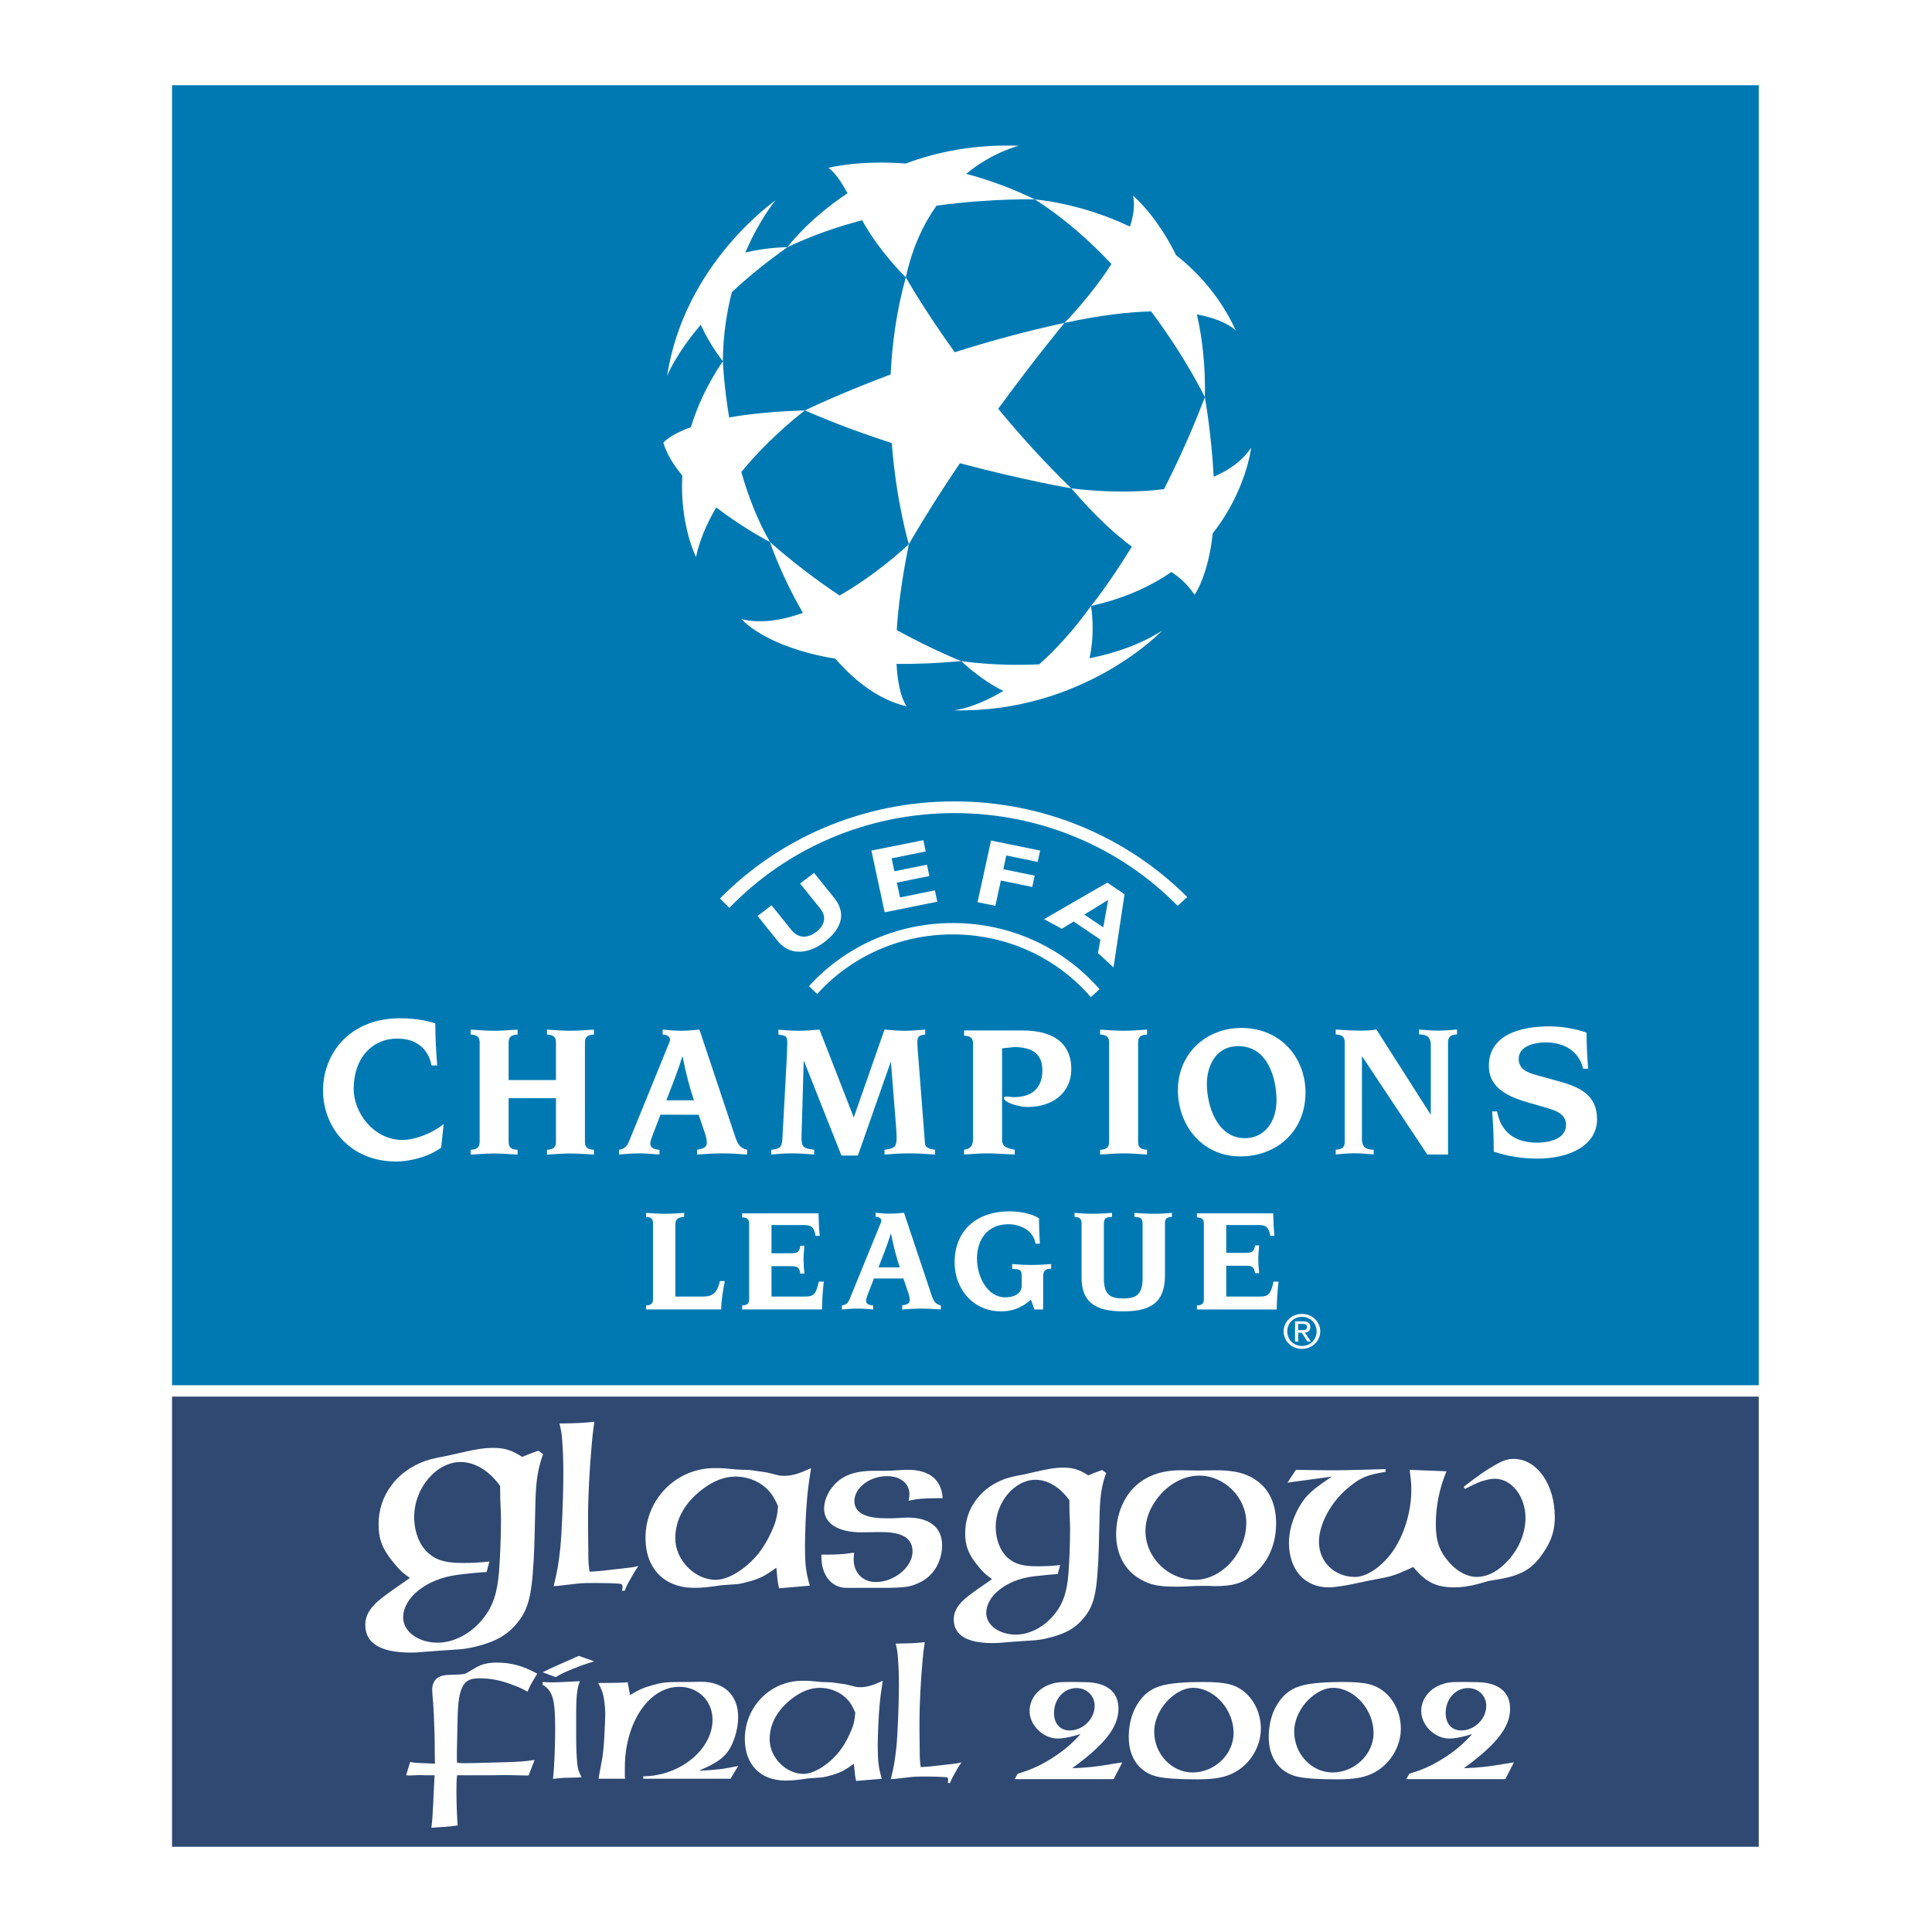
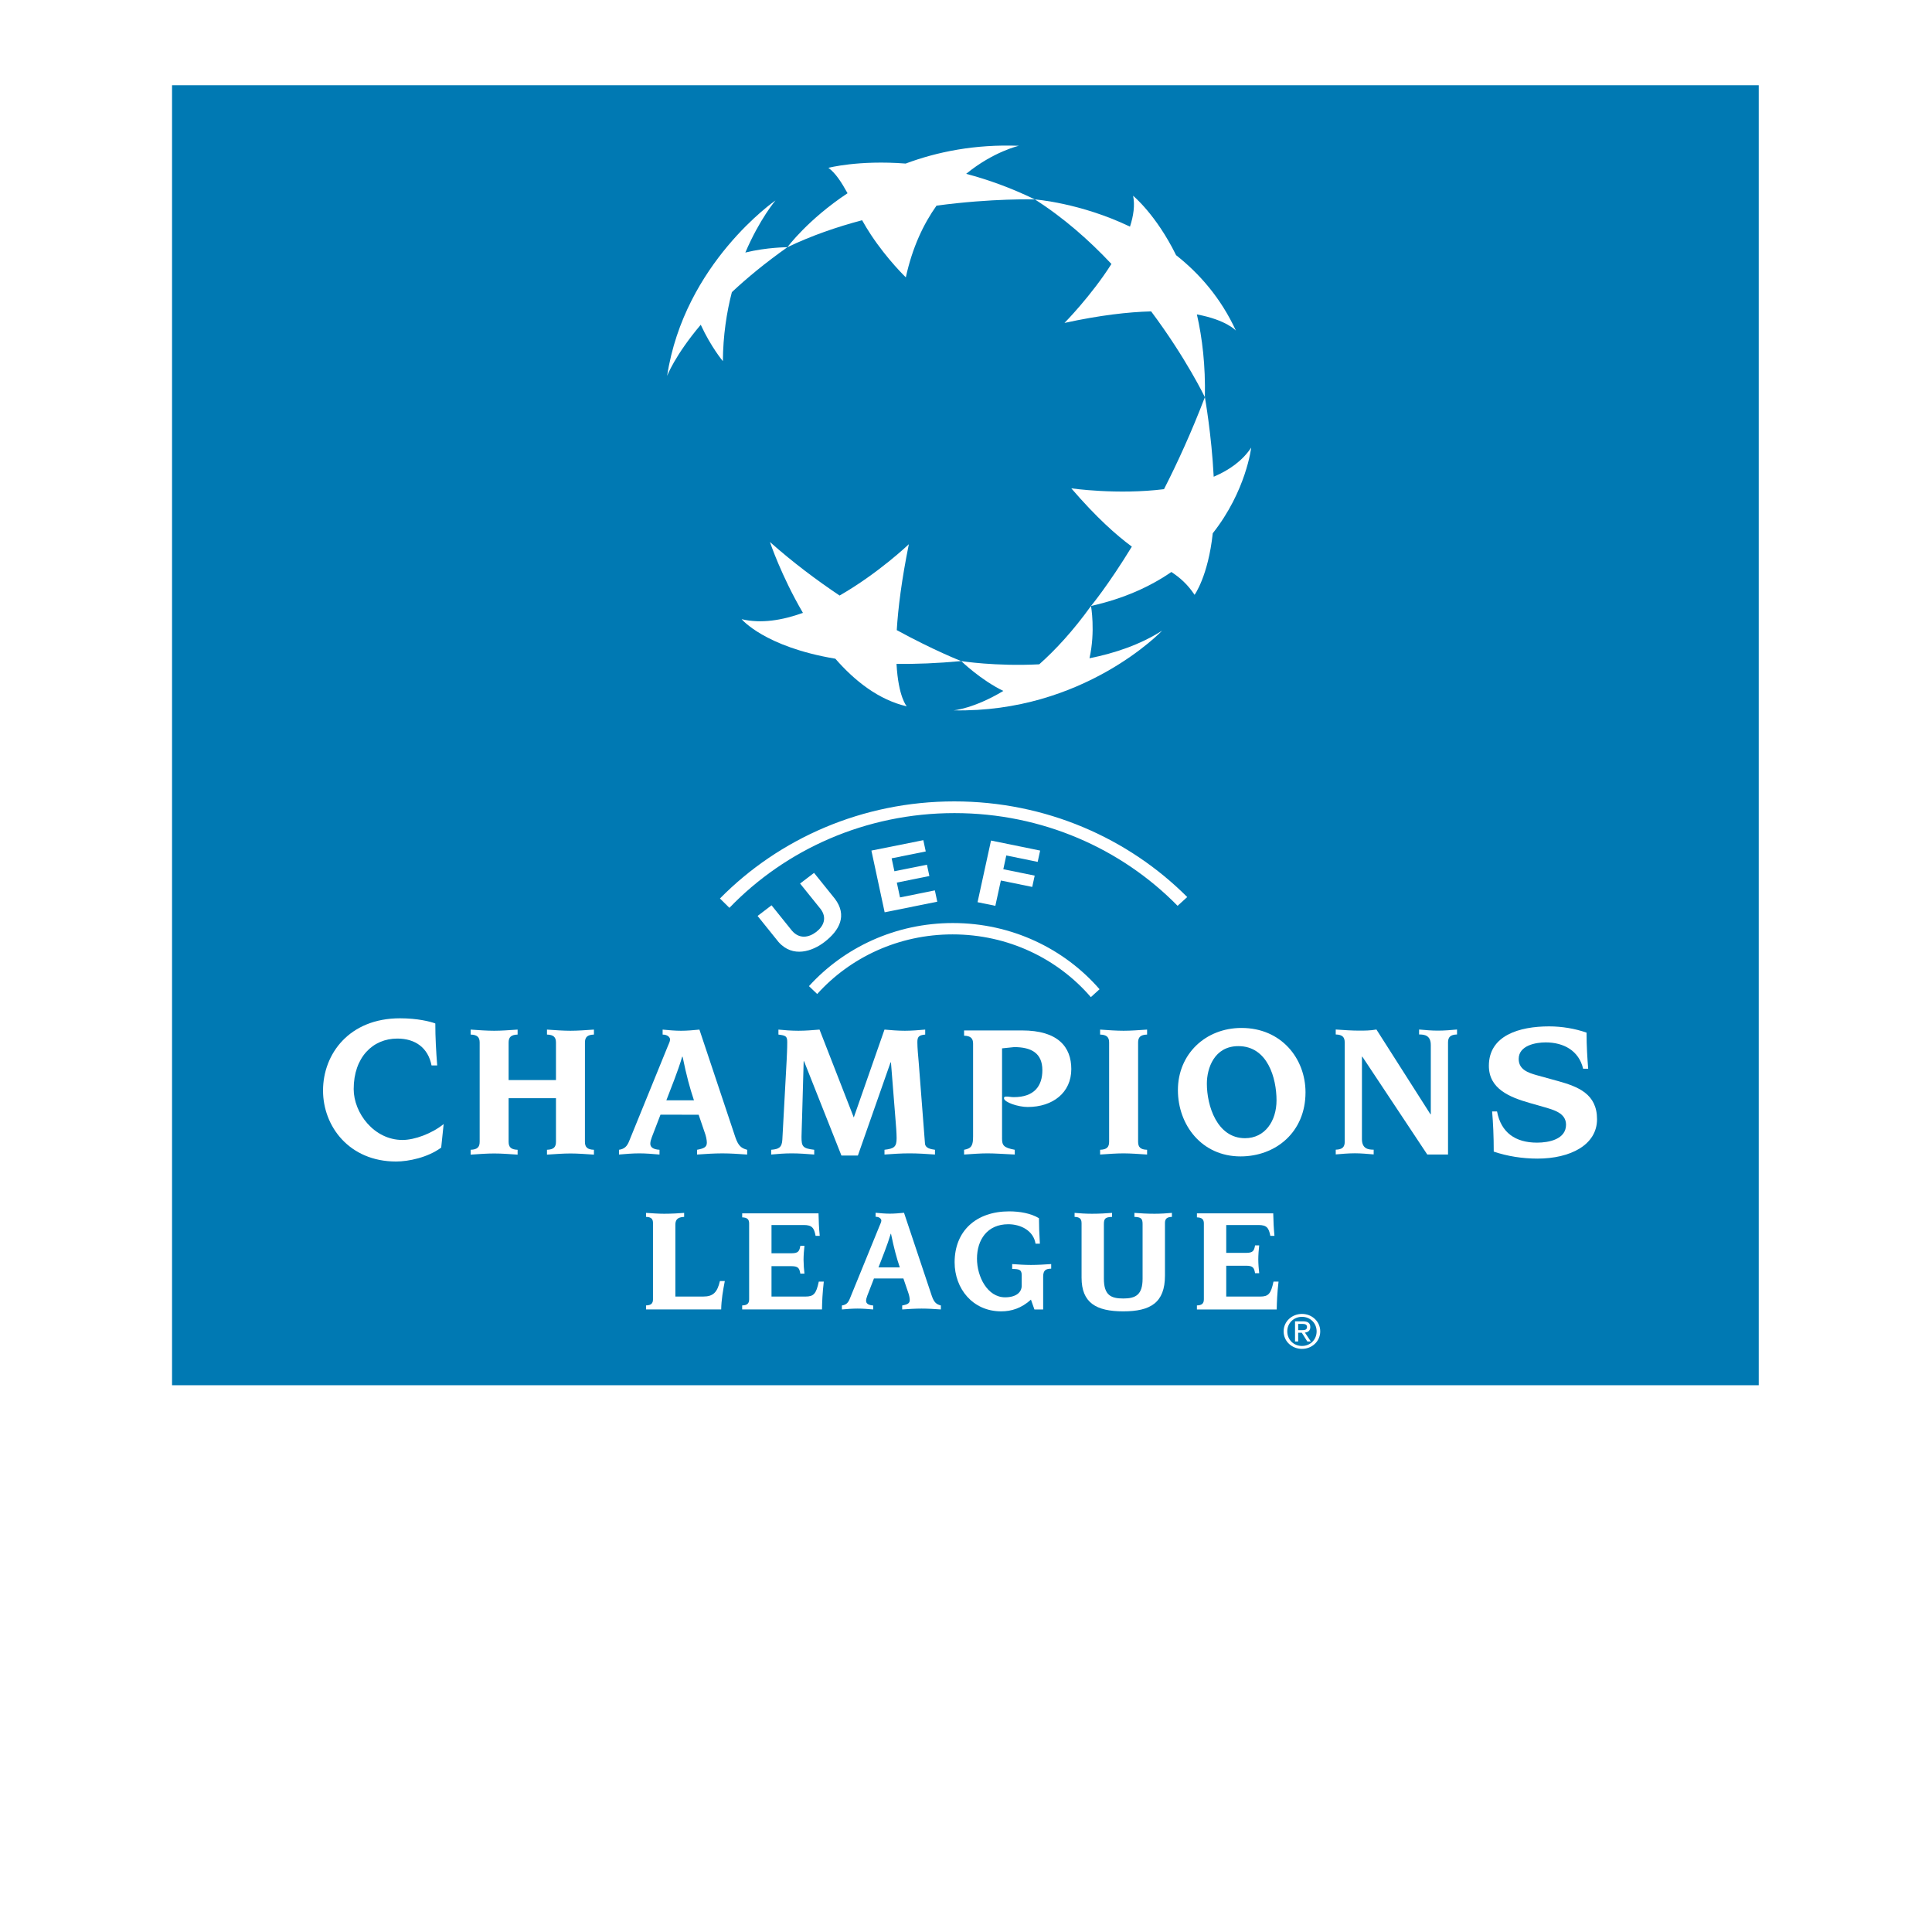
<svg xmlns="http://www.w3.org/2000/svg" version="1.0" id="Layer_1" x="0px" y="0px" width="192.756px" height="192.756px" viewBox="0 0 192.756 192.756" enable-background="new 0 0 192.756 192.756" xml:space="preserve">
  <g>
    <polygon fill-rule="evenodd" clip-rule="evenodd" fill="#FFFFFF" points="0,0 192.756,0 192.756,192.756 0,192.756 0,0  " />
    <polygon fill-rule="evenodd" clip-rule="evenodd" fill="#FFFFFF" points="17.165,8.504 175.592,8.504 175.592,184.252    17.165,184.252 17.165,8.504  " />
    <polygon fill-rule="evenodd" clip-rule="evenodd" fill="#FFFFFF" points="175.473,8.504 175.473,184.252 17.165,184.252    17.165,8.504 175.473,8.504  " />
    <polygon fill-rule="evenodd" clip-rule="evenodd" fill="#0079B3" points="175.47,138.205 17.165,138.205 17.165,8.504    175.47,8.504 175.47,138.205  " />
-     <polygon fill-rule="evenodd" clip-rule="evenodd" fill="#2F4973" points="17.165,139.34 175.47,139.34 175.47,184.252    17.165,184.252 17.165,139.34  " />
-     <path fill-rule="evenodd" clip-rule="evenodd" fill="#FFFFFF" d="M54.188,145.076l-0.479-0.338   c-0.734,0.252-0.933,0.338-1.61,0.619c-0.988-0.648-1.75-0.9-2.876-0.9c-1.015,0-1.806,0.139-3.978,0.646   c-0.451,0.113-0.79,0.168-1.043,0.225c-0.707,0.113-1.13,0.254-1.299,0.283c-0.649,0.172-1.354,0.479-2.031,0.902   c-0.704,0.453-1.326,1.014-1.806,1.664c-0.846,1.1-1.296,2.457-1.296,3.895c0,1.521,0.395,2.51,1.524,3.865   c0.619,0.76,0.875,0.986,1.607,1.494c-1.015,0.705-2.087,1.439-2.736,1.947c-1.187,0.902-1.721,1.748-1.721,2.736   c0,1.834,1.522,2.764,4.541,2.764c0.453,0,0.931-0.027,1.806-0.111c0.761-0.059,1.27-0.084,1.58-0.113   c1.016-0.057,1.55-0.113,1.635-0.113c0.595-0.057,1.272-0.197,1.976-0.395c1.468-0.424,2.483-0.959,3.357-1.92   c1.157-1.268,1.58-2.455,1.807-5.105c0.084-1.043,0.139-2.057,0.169-3.018l0.111-4.459   C53.483,147.613,53.709,146.373,54.188,145.076L54.188,145.076L54.188,145.076L54.188,145.076z M49.984,151.648   c0,1.637-0.084,3.668-0.196,5.162c-0.169,2.088-0.592,3.414-1.553,4.627c-1.184,1.525-2.933,2.453-4.57,2.453   c-1.919,0-3.441-1.098-3.441-2.51c0-2.002,2.341-3.863,5.416-4.26c1.129-0.141,2.342-0.254,2.907-0.281l0.281-1.045   c-1.015,0.115-1.861,0.143-2.652,0.143c-1.665,0-2.596-0.254-3.385-0.932c-0.903-0.76-1.468-2.115-1.468-3.668   c0-2.85,2.203-5.471,4.628-5.471c1.411,0,2.849,0.846,3.948,2.396v0.453C49.899,149.871,49.984,150.746,49.984,151.648   L49.984,151.648z" />
+     <path fill-rule="evenodd" clip-rule="evenodd" fill="#FFFFFF" d="M54.188,145.076l-0.479-0.338   c-0.734,0.252-0.933,0.338-1.61,0.619c-0.988-0.648-1.75-0.9-2.876-0.9c-1.015,0-1.806,0.139-3.978,0.646   c-0.451,0.113-0.79,0.168-1.043,0.225c-0.707,0.113-1.13,0.254-1.299,0.283c-0.649,0.172-1.354,0.479-2.031,0.902   c-0.704,0.453-1.326,1.014-1.806,1.664c-0.846,1.1-1.296,2.457-1.296,3.895c0,1.521,0.395,2.51,1.524,3.865   c0.619,0.76,0.875,0.986,1.607,1.494c-1.015,0.705-2.087,1.439-2.736,1.947c-1.187,0.902-1.721,1.748-1.721,2.736   c0,1.834,1.522,2.764,4.541,2.764c0.453,0,0.931-0.027,1.806-0.111c0.761-0.059,1.27-0.084,1.58-0.113   c1.016-0.057,1.55-0.113,1.635-0.113c0.595-0.057,1.272-0.197,1.976-0.395c1.468-0.424,2.483-0.959,3.357-1.92   c1.157-1.268,1.58-2.455,1.807-5.105c0.084-1.043,0.139-2.057,0.169-3.018l0.111-4.459   C53.483,147.613,53.709,146.373,54.188,145.076L54.188,145.076L54.188,145.076L54.188,145.076z M49.984,151.648   c-0.169,2.088-0.592,3.414-1.553,4.627c-1.184,1.525-2.933,2.453-4.57,2.453   c-1.919,0-3.441-1.098-3.441-2.51c0-2.002,2.341-3.863,5.416-4.26c1.129-0.141,2.342-0.254,2.907-0.281l0.281-1.045   c-1.015,0.115-1.861,0.143-2.652,0.143c-1.665,0-2.596-0.254-3.385-0.932c-0.903-0.76-1.468-2.115-1.468-3.668   c0-2.85,2.203-5.471,4.628-5.471c1.411,0,2.849,0.846,3.948,2.396v0.453C49.899,149.871,49.984,150.746,49.984,151.648   L49.984,151.648z" />
    <path fill-rule="evenodd" clip-rule="evenodd" fill="#FFFFFF" d="M63.699,156.242l-0.58,0.123l-2.055,0.24   c-1.017,0.121-1.838,0.195-2.031,0.195h-0.217c-0.098-0.752-0.121-0.969-0.121-2.252c-0.025-1.426-0.025-2.488-0.025-3.145   c0-2.076,0.146-4.832,0.364-7.254c0.072-0.869,0.121-1.281,0.264-2.297c-1.256,0.121-1.595,0.146-3.481,0.17   c0.195,0.775,0.241,1.113,0.29,1.959c0.074,0.943,0.097,1.934,0.097,2.951c0,2.369-0.146,6.07-0.315,7.615   c-0.169,1.5-0.264,2.127-0.652,3.701l0.437-0.025l1.885-0.219c0.533-0.068,1.185-0.068,1.91-0.068c0.799,0,1.695,0.023,2.323,0.068   c0.241,0.027,0.315,0.1,0.315,0.295v0.021c0,0.023,0,0.121-0.025,0.268c-0.024,0.021-0.024,0.072-0.024,0.119h0.267   c0.216-0.533,0.313-0.725,0.652-1.305C63.289,156.848,63.386,156.676,63.699,156.242L63.699,156.242z" />
    <path fill-rule="evenodd" clip-rule="evenodd" fill="#FFFFFF" d="M80.918,146.473l-0.266,0.121   c-1.087,0.508-1.812,0.652-2.442,0.652c-0.193,0-0.363-0.023-0.531-0.047l-1.162-0.291l-1.669-0.242l-1.233-0.049   c-0.146,0-0.507-0.045-1.086-0.096c-0.436-0.049-0.849-0.049-1.235-0.049c-3.82,0-6.892,3.096-6.892,6.967   c0,3.07,1.887,4.98,4.861,4.98c0.484,0,0.992-0.025,1.522-0.098c0.679-0.072,1.112-0.168,1.281-0.168l1.38-0.098   c0.168,0,0.41-0.051,0.725-0.119c0.508-0.123,0.943-0.242,1.257-0.365c0.678-0.242,1.063-0.482,2.032-1.16l0.048,0.531   c0.071,0.799,0.095,0.969,0.218,1.525l3.071-0.266c-0.386-1.309-0.484-2.105-0.484-3.943c0-1.33,0.098-3.58,0.217-4.812   C80.629,148.406,80.7,147.85,80.918,146.473L80.918,146.473L80.918,146.473L80.918,146.473z M77.629,150.271   c-0.098,1.133-0.217,1.568-0.677,2.586c-0.339,0.75-0.751,1.449-1.233,2.08c-1.258,1.572-3.022,2.684-4.305,2.684   c-2.104,0-4.04-1.982-4.04-4.137c0-1.861,0.92-3.529,2.684-4.883c1.139-0.871,2.225-1.283,3.337-1.283   c1.041,0,2.08,0.363,2.854,0.992C76.855,148.818,77.145,149.207,77.629,150.271L77.629,150.271z" />
    <path fill-rule="evenodd" clip-rule="evenodd" fill="#FFFFFF" d="M94.045,149.473c-0.097-1.838-1.33-2.83-3.458-2.83   c-0.169,0-0.534,0-1.113,0.049c-0.362,0.023-0.749,0.049-1.161,0.049h-1.087c-2.176,0-3.483,0.578-4.376,1.885   c-0.387,0.555-0.63,1.281-0.63,1.887c0,1.498,1.401,2.371,3.773,2.371c0.29,0,0.749-0.025,1.402-0.025H88   c2.03,0,3.045,0.627,3.045,1.936c0,1.545-1.812,3.045-3.675,3.045c-1.305,0-2.2-0.943-2.2-2.271c0-0.146,0.022-0.363,0.048-0.654   l-0.241,0.025l-0.556,0.072c-0.364,0.049-1.113,0.094-1.959,0.094h-0.509v0.244c0,1.814,1.017,3.072,2.515,3.072h3.555   c2.249,0,2.902-0.098,3.822-0.582c0.579-0.289,1.088-0.748,1.449-1.281c0.436-0.678,0.703-1.523,0.703-2.369   c0-1.789-1.233-2.783-3.459-2.783c-0.217,0-0.435,0.027-0.627,0.027c-1.089,0.072-1.233,0.045-1.522,0.045   c-2.083,0-3.146-0.578-3.146-1.713c0-1.33,1.525-2.492,3.265-2.492c1.306,0,2.226,0.725,2.226,1.789   c0,0.17-0.026,0.363-0.074,0.678c0.726-0.195,1.477-0.266,2.951-0.266H94.045L94.045,149.473z" />
    <path fill-rule="evenodd" clip-rule="evenodd" fill="#FFFFFF" d="M110.366,146.957l-0.411-0.291   c-0.628,0.217-0.797,0.291-1.377,0.533c-0.848-0.557-1.5-0.773-2.467-0.773c-0.871,0-1.547,0.119-3.408,0.555   c-0.389,0.098-0.68,0.145-0.896,0.191c-0.604,0.1-0.967,0.221-1.111,0.244c-0.558,0.145-1.161,0.412-1.743,0.775   c-0.603,0.383-1.135,0.869-1.546,1.426c-0.725,0.943-1.112,2.104-1.112,3.338c0,1.305,0.339,2.148,1.305,3.312   c0.533,0.652,0.751,0.844,1.378,1.281c-0.87,0.605-1.789,1.232-2.344,1.668c-1.016,0.775-1.477,1.5-1.477,2.346   c0,1.572,1.307,2.371,3.895,2.371c0.385,0,0.798-0.025,1.547-0.098c0.655-0.047,1.087-0.072,1.354-0.098   c0.872-0.047,1.33-0.098,1.402-0.098c0.509-0.047,1.089-0.168,1.692-0.338c1.26-0.361,2.131-0.822,2.879-1.643   c0.991-1.088,1.355-2.104,1.549-4.379c0.07-0.895,0.12-1.764,0.143-2.586l0.098-3.82   C109.763,149.133,109.955,148.068,110.366,146.957L110.366,146.957L110.366,146.957L110.366,146.957z M106.764,152.592   c0,1.402-0.072,3.145-0.169,4.426c-0.145,1.789-0.509,2.924-1.33,3.965c-1.017,1.307-2.516,2.104-3.917,2.104   c-1.644,0-2.951-0.943-2.951-2.15c0-1.719,2.005-3.314,4.646-3.654c0.966-0.119,2.004-0.217,2.488-0.24l0.242-0.895   c-0.872,0.096-1.595,0.121-2.272,0.121c-1.429,0-2.227-0.219-2.902-0.797c-0.774-0.656-1.258-1.816-1.258-3.145   c0-2.443,1.887-4.691,3.967-4.691c1.21,0,2.441,0.725,3.385,2.053v0.387C106.691,151.068,106.764,151.816,106.764,152.592   L106.764,152.592z" />
    <path fill-rule="evenodd" clip-rule="evenodd" fill="#FFFFFF" d="M127.318,151.988c0-1.789-0.604-3.24-1.766-4.139   c-1.087-0.844-2.347-1.184-4.425-1.158l-1.619,0.023l-1.599-0.023c-2.756-0.049-4.786,1.113-5.805,3.166   c-0.508,0.992-0.747,2.105-0.747,3.217c0,1.984,0.871,3.629,2.441,4.498c0.966,0.559,1.791,0.729,3.481,0.729   c0.389,0,0.798,0,1.187-0.027c0.725-0.049,1.041-0.049,1.353-0.049h0.872c0.146,0,0.289,0.025,0.458,0.025   c1.961,0,2.902-0.312,4.041-1.281C126.568,155.783,127.318,154.018,127.318,151.988L127.318,151.988L127.318,151.988   L127.318,151.988z M124.343,151.914c0,2.998-2.441,5.707-5.125,5.707c-2.661,0-4.936-2.223-4.936-4.885   c0-1.062,0.363-2.129,1.111-3.143c1.091-1.5,2.686-2.371,4.258-2.371C122.145,147.223,124.343,149.398,124.343,151.914   L124.343,151.914z" />
    <path fill-rule="evenodd" clip-rule="evenodd" fill="#FFFFFF" d="M155.123,151.357c0-3.264-1.788-5.805-4.11-5.805   c-0.605,0-1.111,0.17-1.958,0.68c-0.991,0.578-1.354,0.846-2.613,1.789l-0.411,0.314l0.12,0.217   c1.405-0.703,1.524-0.748,2.347-0.945c0.219-0.047,0.411-0.07,0.655-0.07c1.666,0,3.046,1.766,3.046,3.918   c0,1.838-0.991,3.773-2.54,4.98c-0.724,0.582-1.548,0.895-2.321,0.895c-0.918,0-1.909-0.506-2.707-1.402   c-1.017-1.135-1.38-2.152-1.38-3.867c0-1.766,0.339-3.508,1.064-5.271l-3.677-0.146c0.121,0.943,0.169,1.305,0.169,2.008   c0,2.225-0.75,4.594-1.933,6.238c-1.09,1.477-2.539,2.441-3.675,2.441c-2.058,0-3.607-1.498-3.607-3.504   c0-1.744,1.188-3.943,2.83-5.322c1.26-1.064,1.863-1.332,3.823-1.668v-0.264c-2.66,0.07-3.968,0.119-5.323,0.119   c-0.845,0-2.077-0.025-3.627-0.049l-0.845,1.281l4.425-0.605l-0.387,0.268c-1.619,1.113-2.175,1.572-2.877,2.783   c-0.628,1.086-1.014,2.391-1.014,3.529c0,2.707,1.569,4.473,3.966,4.473c0.528,0,1.475-0.146,2.197-0.291l1.161-0.242   c0.317-0.07,0.728-0.168,1.186-0.24c1.669-0.316,1.839-0.338,3.53-1.088c0.074-0.049,0.196-0.098,0.365-0.172   c1.256,1.525,2.297,2.033,4.111,2.033c0.725,0,1.545-0.121,2.342-0.338l0.776-0.219c0.17-0.072,0.483-0.119,0.942-0.193   c2.685-0.412,3.796-1.088,5.007-3.023C154.834,153.582,155.123,152.568,155.123,151.357L155.123,151.357z" />
    <path fill-rule="evenodd" clip-rule="evenodd" fill="#FFFFFF" d="M53.601,166.984c-1.371-0.766-2.619-1.107-4.011-1.107   c-0.926,0-1.592,0.16-2.297,0.604c-0.423,0.264-0.707,0.422-0.787,0.465c-0.16,0.08-0.383,0.1-0.685,0.119l-1.128,0.041   c-1.027,0.039-1.571,0.564-1.571,1.471c0,0.203,0.02,0.441,0.038,0.686c0.042,0.361,0.083,0.967,0.123,1.834   c0.041,1.148,0.081,1.895,0.081,2.238l0.019,2.275l0.021,0.344h-0.202l-0.907-0.041c-0.565-0.02-0.948-0.041-1.13-0.08   c-0.041,0-0.121-0.021-0.242-0.041l-0.404,1.33l0.303,0.021l1.008-0.041l0.726,0.02h0.806l-0.021,0.322   c-0.12,2.078-0.12,3.467-0.301,4.918c0.119-0.018,0.182-0.018,0.242-0.018c0.1-0.023,0.483-0.041,1.128-0.08   c0.563-0.041,0.747-0.062,1.25-0.143c-0.061-0.668-0.121-2.279-0.121-3.348c0-0.725,0-0.967,0.06-1.652h3.043l1.997-0.02   l1.754,0.041h0.343l0.602-1.551c-1.108,0.16-1.55,0.18-2.699,0.219l-2.237,0.061c-0.766,0.021-1.392,0.041-1.896,0.041   c-0.482,0-0.523,0-0.907-0.041c-0.019-0.279-0.019-0.402-0.019-0.543c0-0.199,0-0.645,0.019-1.33l0.043-2.057   c0.039-2.277,0.179-3.162,0.623-3.85c0.303-0.463,0.745-0.645,1.611-0.645c1.069,0,2.078,0.203,3.125,0.604   c0.324,0.123,0.766,0.264,1.29,0.545l0.343,0.184c0.143-0.344,0.183-0.445,0.443-0.928   C53.338,167.408,53.401,167.309,53.601,166.984L53.601,166.984z" />
    <path fill-rule="evenodd" clip-rule="evenodd" fill="#FFFFFF" d="M59.28,165.754l-1.512-0.543c-0.121,0.041-0.22,0.082-0.282,0.1   c-0.2,0.102-0.645,0.303-1.349,0.605c-1.271,0.564-1.371,0.605-1.997,0.928l1.291,0.482c0.624-0.361,0.886-0.482,1.734-0.826   C57.99,166.158,58.354,166.037,59.28,165.754L59.28,165.754L59.28,165.754L59.28,165.754z M58.031,177.324   c-0.263-0.504-0.363-0.768-0.424-1.252c-0.081-0.744-0.121-1.65-0.121-2.719v-2.682c0-1.229,0.08-1.994,0.242-2.58   c0.04-0.08,0.08-0.199,0.121-0.361l-0.341,0.02c-1.129,0.062-2.077,0.102-2.399,0.102c-0.222,0-0.545-0.021-0.969-0.039v0.279   c1.009,0.607,1.25,1.434,1.25,4.414c0,1.693-0.103,3.908-0.182,4.615c0,0.08-0.02,0.203-0.04,0.361   c0.142-0.018,0.262-0.039,0.323-0.039c0.503-0.061,0.886-0.08,1.168-0.08l0.969-0.02L58.031,177.324L58.031,177.324z" />
    <path fill-rule="evenodd" clip-rule="evenodd" fill="#FFFFFF" d="M73.648,176.195c-0.846,0.162-1.129,0.219-1.694,0.303   c-0.726,0.08-1.128,0.121-2.217,0.16c2.319-0.986,2.985-1.633,3.568-3.324c0.222-0.686,0.343-1.369,0.343-2.016   c0-2.199-1.411-3.529-3.708-3.529c-0.303,0-0.707,0.023-1.191,0.023h-0.865c-1.531,0-1.936,0.08-2.862,0.34   c-0.846,0.242-1.231,0.402-2.158,0.967c-0.019-0.102-0.039-0.182-0.039-0.221c-0.02-0.061-0.041-0.18-0.081-0.381   c-0.02-0.162-0.062-0.385-0.121-0.688c-0.182,0.021-0.303,0.039-0.323,0.039c-0.403,0.023-1.127,0.041-2.155,0.041h-0.464   c0.362,0.645,0.464,0.971,0.563,1.514c0.083,0.523,0.142,1.066,0.142,1.592c0,0.402-0.041,1.35-0.099,2.398   c-0.061,1.008-0.142,1.691-0.204,2.035l-0.302,1.633l-0.059,0.383h2.64l-0.02-0.242v-0.865c0-4.477,2.397-8.062,5.423-8.062   c1.914,0,3.325,1.408,3.325,3.285c0,2.961-3.245,5.621-6.913,5.643v0.242h8.707L73.648,176.195L73.648,176.195z" />
    <path fill-rule="evenodd" clip-rule="evenodd" fill="#FFFFFF" d="M88.077,167.689l-0.222,0.1c-0.908,0.424-1.513,0.545-2.038,0.545   c-0.16,0-0.302-0.02-0.442-0.039l-0.969-0.244l-1.389-0.199l-1.028-0.039c-0.12,0-0.423-0.041-0.907-0.082   c-0.361-0.041-0.704-0.041-1.028-0.041c-3.183,0-5.743,2.578-5.743,5.805c0,2.561,1.572,4.152,4.05,4.152   c0.402,0,0.828-0.021,1.27-0.08c0.564-0.061,0.926-0.141,1.068-0.141l1.148-0.082c0.142,0,0.343-0.041,0.605-0.1   c0.423-0.102,0.787-0.203,1.049-0.305c0.563-0.199,0.886-0.4,1.692-0.967l0.041,0.441c0.061,0.668,0.08,0.809,0.182,1.273   l2.56-0.223c-0.321-1.09-0.404-1.754-0.404-3.285c0-1.109,0.083-2.982,0.182-4.01C87.833,169.303,87.894,168.838,88.077,167.689   L88.077,167.689L88.077,167.689L88.077,167.689z M85.334,170.854c-0.08,0.947-0.182,1.311-0.564,2.158   c-0.284,0.625-0.625,1.209-1.028,1.73c-1.049,1.312-2.52,2.238-3.587,2.238c-1.754,0-3.366-1.652-3.366-3.445   c0-1.553,0.766-2.943,2.236-4.072c0.948-0.727,1.855-1.068,2.781-1.068c0.868,0,1.736,0.305,2.38,0.828   C84.69,169.645,84.931,169.967,85.334,170.854L85.334,170.854z" />
    <path fill-rule="evenodd" clip-rule="evenodd" fill="#FFFFFF" d="M95.93,175.832l-0.482,0.102l-1.713,0.201   c-0.846,0.102-1.531,0.16-1.695,0.16H91.86c-0.08-0.623-0.102-0.805-0.102-1.873c-0.021-1.189-0.021-2.076-0.021-2.621   c0-1.732,0.122-4.029,0.301-6.047c0.062-0.725,0.103-1.066,0.224-1.912c-1.047,0.1-1.332,0.119-2.902,0.139   c0.16,0.645,0.201,0.93,0.241,1.633c0.062,0.787,0.083,1.611,0.083,2.461c0,1.973-0.123,5.057-0.263,6.348   c-0.142,1.25-0.222,1.773-0.545,3.084l0.364-0.023l1.572-0.18c0.444-0.059,0.987-0.059,1.593-0.059c0.664,0,1.411,0.02,1.936,0.059   c0.2,0.021,0.26,0.08,0.26,0.242v0.021c0,0.018,0,0.098-0.02,0.221c-0.019,0.02-0.019,0.062-0.019,0.102h0.22   c0.182-0.445,0.262-0.605,0.545-1.09C95.587,176.334,95.667,176.195,95.93,175.832L95.93,175.832z" />
    <path fill-rule="evenodd" clip-rule="evenodd" fill="#FFFFFF" d="M111.973,175.832l-0.503,0.08   c-1.574,0.242-1.934,0.342-3.367,0.445c-0.562,0.039-0.704,0.039-1.128,0.057c3.284-2.396,4.614-4.107,4.614-5.941   c0-1.674-1.169-2.604-3.243-2.643l-1.049-0.018h-0.603c-1.068,0-1.372,0.039-2.037,0.279c-1.189,0.463-1.936,1.475-1.936,2.623   c0,1.41,1.354,2.74,2.803,2.74c0.422,0,0.987-0.08,1.713-0.285l0.563-0.158c-0.865,0.986-1.793,1.752-3.023,2.518   c-1.087,0.666-1.996,1.068-3.243,1.432l-0.305,0.545h9.877L111.973,175.832L111.973,175.832L111.973,175.832L111.973,175.832z    M109.214,170.189c0,1.311-1.169,2.459-2.5,2.459c-0.949,0-1.554-0.684-1.554-1.734c0-1.41,0.988-2.496,2.238-2.496   C108.425,168.418,109.214,169.182,109.214,170.189L109.214,170.189z" />
    <path fill-rule="evenodd" clip-rule="evenodd" fill="#FFFFFF" d="M125.799,172.486c0-2.139-1.292-3.969-3.105-4.436   c-0.727-0.182-1.491-0.238-2.722-0.238c-0.724,0-1.471,0.018-2.215,0.08c-1.715,0.119-2.683,0.441-3.449,1.125   c-1.087,0.99-1.692,2.521-1.692,4.295c0,2.035,1.048,3.508,2.802,3.932c0.828,0.199,2.138,0.281,4.029,0.281   c1.835,0,2.806-0.201,3.751-0.705c0.483-0.264,0.905-0.605,1.31-1.049C125.312,174.885,125.799,173.637,125.799,172.486   L125.799,172.486L125.799,172.486L125.799,172.486z M123.076,172.908c0,2.117-1.895,3.932-4.093,3.932   c-2.094,0-3.827-1.854-3.827-4.07c0-1.148,0.584-2.422,1.572-3.326c0.725-0.664,1.549-1.049,2.297-1.049   C121.141,168.395,123.076,170.553,123.076,172.908L123.076,172.908z" />
    <path fill-rule="evenodd" clip-rule="evenodd" fill="#FFFFFF" d="M139.764,172.486c0-2.139-1.293-3.969-3.106-4.436   c-0.726-0.182-1.491-0.238-2.721-0.238c-0.725,0-1.473,0.018-2.216,0.08c-1.715,0.119-2.682,0.441-3.447,1.125   c-1.089,0.99-1.692,2.521-1.692,4.295c0,2.035,1.049,3.508,2.802,3.932c0.825,0.199,2.135,0.281,4.029,0.281   c1.834,0,2.803-0.201,3.749-0.705c0.483-0.264,0.907-0.605,1.31-1.049C139.276,174.885,139.764,173.637,139.764,172.486   L139.764,172.486L139.764,172.486L139.764,172.486z M137.041,172.908c0,2.117-1.894,3.932-4.092,3.932   c-2.097,0-3.827-1.854-3.827-4.07c0-1.148,0.582-2.422,1.569-3.326c0.728-0.664,1.552-1.049,2.297-1.049   C135.107,168.395,137.041,170.553,137.041,172.908L137.041,172.908z" />
    <path fill-rule="evenodd" clip-rule="evenodd" fill="#FFFFFF" d="M151.046,175.832l-0.504,0.08   c-1.574,0.242-1.938,0.342-3.367,0.445c-0.563,0.039-0.707,0.039-1.128,0.057c3.287-2.396,4.615-4.107,4.615-5.941   c0-1.674-1.17-2.604-3.245-2.643l-1.048-0.018h-0.604c-1.069,0-1.371,0.039-2.036,0.279c-1.189,0.463-1.933,1.475-1.933,2.623   c0,1.41,1.347,2.74,2.799,2.74c0.423,0,0.989-0.08,1.712-0.285l0.566-0.158c-0.868,0.986-1.794,1.752-3.024,2.518   c-1.087,0.666-1.996,1.068-3.242,1.432l-0.303,0.545h9.874L151.046,175.832L151.046,175.832L151.046,175.832L151.046,175.832z    M148.284,170.189c0,1.311-1.172,2.459-2.501,2.459c-0.944,0-1.55-0.684-1.55-1.734c0-1.41,0.988-2.496,2.234-2.496   C147.497,168.418,148.284,169.182,148.284,170.189L148.284,170.189z" />
-     <path fill-rule="evenodd" clip-rule="evenodd" fill="#FFFFFF" d="M95.769,46.215c6.368,1.702,11.113,2.505,11.113,2.505   c-2.73-2.644-5.175-5.367-7.29-7.938c3.697-5.061,6.61-8.564,6.61-8.564c-3.923,0.84-7.629,1.87-10.947,2.925   c-3.149-4.381-4.881-7.471-4.881-7.471c-0.92,3.292-1.366,6.589-1.515,9.686c-5.264,1.975-8.558,3.59-8.558,3.59   c2.848,1.241,5.807,2.327,8.669,3.259c0.462,5.955,1.707,10.088,1.707,10.088C92.271,51.534,94.027,48.787,95.769,46.215   L95.769,46.215z" />
    <path fill-rule="evenodd" clip-rule="evenodd" fill="#FFFFFF" d="M124.832,44.656c-0.868,1.313-2.194,2.25-3.741,2.908   c-0.213-4.212-0.88-7.937-0.88-7.937c-1.322,3.458-2.727,6.528-4.079,9.178c-4.669,0.581-9.25-0.084-9.25-0.084   c2.514,2.917,4.466,4.647,6.041,5.816c-2.358,3.859-4.072,5.92-4.072,5.92c3.302-0.736,5.93-1.95,8.018-3.39   c0.855,0.568,1.591,1.202,2.314,2.278c0,0,1.351-1.853,1.813-6.139C124.336,48.979,124.832,44.656,124.832,44.656L124.832,44.656z" />
    <path fill-rule="evenodd" clip-rule="evenodd" fill="#FFFFFF" d="M123.305,32.985c-1.491-3.24-3.631-5.685-5.967-7.527   c-1.996-4.055-4.288-5.926-4.288-5.926c0.192,0.936,0.043,1.989-0.312,3.08c-4.961-2.382-9.489-2.714-9.489-2.714   c2.884,1.832,5.441,4.101,7.639,6.438c-2.024,3.191-4.685,5.883-4.685,5.883c3.528-0.769,6.366-1.093,8.646-1.152   c3.482,4.653,5.362,8.561,5.362,8.561c0.068-3.145-0.256-5.891-0.797-8.258C122.365,31.919,123.305,32.985,123.305,32.985   L123.305,32.985z" />
    <path fill-rule="evenodd" clip-rule="evenodd" fill="#FFFFFF" d="M103.248,19.897c-2.408-1.171-4.713-1.989-6.855-2.553   c2.729-2.231,5.266-2.799,5.266-2.799c-4.381-0.167-8.15,0.597-11.3,1.774c-4.71-0.366-7.71,0.427-7.71,0.427   c0.707,0.51,1.302,1.432,1.911,2.533c-3.978,2.636-6,5.385-6,5.385c2.396-1.152,4.943-2.028,7.454-2.691   c0.272,0.484,0.562,0.971,0.877,1.446c1.658,2.507,3.484,4.253,3.484,4.253c0.653-3.003,1.772-5.339,3.062-7.155   C99.032,19.765,103.248,19.897,103.248,19.897L103.248,19.897z" />
    <path fill-rule="evenodd" clip-rule="evenodd" fill="#FFFFFF" d="M73.019,29.147c1.501-1.406,3.327-2.918,5.54-4.482   c0,0-2.04,0-4.197,0.531c1.428-3.344,3.01-5.199,3.01-5.199S68.284,26.253,66.56,37.5c0,0,0.765-2.033,3.353-5.1   c1.026,2.229,2.208,3.633,2.208,3.633C72.141,33.467,72.498,31.159,73.019,29.147L73.019,29.147z" />
-     <path fill-rule="evenodd" clip-rule="evenodd" fill="#FFFFFF" d="M80.3,40.948c-3.156,0.095-5.625,0.361-7.552,0.704   c-0.542-3.268-0.627-5.619-0.627-5.619c-1.556,2.301-2.565,4.524-3.189,6.589c-2.196,0.789-2.749,1.551-2.749,1.551   c0.34,1.134,1.025,2.235,1.891,3.27c-0.271,4.893,1.364,8.127,1.364,8.127c0.368-1.714,1.104-3.385,2.024-4.947   c2.691,2.088,5.355,3.449,5.355,3.449c-1.259-2.179-2.18-4.616-2.857-6.981C76.974,43.427,80.3,40.948,80.3,40.948L80.3,40.948z" />
    <path fill-rule="evenodd" clip-rule="evenodd" fill="#FFFFFF" d="M95.902,65.956c0,0-2.645-1.021-6.432-3.088   c0.133-2.204,0.486-5.011,1.206-8.572c0,0-3.011,2.884-6.909,5.121c-2.264-1.516-4.641-3.292-6.951-5.342   c0,0,1.124,3.365,3.292,7.069c-2.059,0.746-4.178,1.093-6.115,0.632c0,0,2.289,2.766,9.349,3.943   c1.959,2.247,4.343,4.108,7.128,4.753c0,0-0.839-0.893-1.025-4.237C91.371,66.261,93.517,66.179,95.902,65.956L95.902,65.956z" />
    <path fill-rule="evenodd" clip-rule="evenodd" fill="#FFFFFF" d="M108.699,65.675c0.605-2.703,0.151-5.217,0.151-5.217   c-1.787,2.484-3.541,4.377-5.164,5.821c-4.371,0.221-7.784-0.322-7.784-0.322s1.949,1.888,4.202,2.978   c-2.973,1.781-4.961,1.936-4.961,1.936c13,0.269,20.804-7.952,20.804-7.952C113.758,64.318,111.222,65.171,108.699,65.675   L108.699,65.675z" />
    <path fill-rule="evenodd" clip-rule="evenodd" fill="#FFFFFF" d="M81.532,99.172c3.287-3.647,8.121-5.948,13.511-5.948   c5.544,0,10.5,2.436,13.791,6.261l0.869-0.789c-3.505-4.036-8.76-6.604-14.633-6.604c-5.722,0-10.856,2.438-14.36,6.295   L81.532,99.172L81.532,99.172z" />
    <polygon fill-rule="evenodd" clip-rule="evenodd" fill="#FFFFFF" points="93.512,89.962 88.262,91.02 86.94,84.862 92.12,83.824    92.362,84.949 88.958,85.635 89.235,86.925 92.482,86.271 92.723,87.401 89.476,88.056 89.794,89.535 93.271,88.834 93.512,89.962     " />
    <polygon fill-rule="evenodd" clip-rule="evenodd" fill="#FFFFFF" points="103.529,85.99 100.397,85.35 100.101,86.723    103.231,87.361 102.986,88.489 99.856,87.849 99.306,90.375 97.531,90.012 98.874,83.861 103.775,84.862 103.529,85.99  " />
-     <path fill-rule="evenodd" clip-rule="evenodd" fill="#FFFFFF" d="M111.095,96.515l-1.551-1.426l0.242-1.351l-2.671-1.797   l-1.182,0.721l-1.769-0.956l6.309-3.646l1.723,1.163L111.095,96.515L111.095,96.515L111.095,96.515L111.095,96.515z    M110.562,89.787l-2.384,1.46l1.895,1.275L110.562,89.787L110.562,89.787z" />
    <path fill-rule="evenodd" clip-rule="evenodd" fill="#FFFFFF" d="M82.249,93.992c-1.165,0.895-3.139,1.624-4.581-0.016   l-2.083-2.591l1.392-1.063l2.045,2.544c0.739,0.843,1.667,0.678,2.406,0.118c0.737-0.562,1.116-1.401,0.443-2.293l-2.047-2.541   l1.394-1.063l2.083,2.588C84.545,91.33,83.776,92.821,82.249,93.992L82.249,93.992z" />
    <path fill-rule="evenodd" clip-rule="evenodd" fill="#FFFFFF" d="M117.488,90.373c-5.594-5.699-13.496-9.25-22.257-9.25   c-8.864,0-16.851,3.635-22.457,9.452l-0.945-0.932c5.886-5.969,14.186-9.688,23.38-9.688c9.125,0,17.362,3.659,23.241,9.543   L117.488,90.373L117.488,90.373z" />
    <path fill-rule="evenodd" clip-rule="evenodd" fill="#FFFFFF" d="M123.768,115.375c-3.887,0-6.248-3.158-6.248-6.615   c0-3.594,2.754-6.201,6.346-6.201c3.982,0,6.385,3.062,6.385,6.426C130.25,112.973,127.263,115.375,123.768,115.375   L123.768,115.375L123.768,115.375L123.768,115.375z M123.553,104.373c-2.421,0-3.144,2.229-3.144,3.742   c0,2.211,1.015,5.443,3.807,5.443c1.993,0,3.143-1.717,3.143-3.779C127.358,107.586,126.482,104.373,123.553,104.373   L123.553,104.373z" />
    <path fill-rule="evenodd" clip-rule="evenodd" fill="#FFFFFF" d="M99.975,113.578c0,0.682,0.139,0.928,1.268,1.135v0.475   c-1.23-0.059-1.992-0.117-2.712-0.117c-0.723,0-1.484,0.059-2.344,0.117v-0.475c0.761-0.131,0.898-0.453,0.898-1.342v-9.244   c0-0.529-0.234-0.775-0.898-0.795v-0.525h5.776c3.615,0,4.921,1.664,4.921,3.857c0,2.342-1.835,3.781-4.353,3.781   c-0.956,0-2.362-0.475-2.362-0.871c0-0.168,0.117-0.168,0.295-0.168c0.174,0,0.428,0.057,0.682,0.057   c2.049,0,2.851-1.117,2.851-2.688c0-1.699-1.093-2.305-2.813-2.305l-1.208,0.125V113.578L99.975,113.578z" />
    <path fill-rule="evenodd" clip-rule="evenodd" fill="#FFFFFF" d="M110.657,104.012c0-0.527-0.233-0.773-0.898-0.793v-0.496   c0.859,0.059,1.622,0.115,2.343,0.115c0.723,0,1.486-0.057,2.344-0.115v0.496c-0.663,0.02-0.897,0.266-0.897,0.793v9.906   c0,0.529,0.234,0.777,0.897,0.795v0.475c-0.86-0.059-1.621-0.113-2.344-0.117c-0.721,0-1.483,0.059-2.343,0.117v-0.475   c0.665-0.02,0.898-0.266,0.898-0.795V104.012L110.657,104.012z" />
    <path fill-rule="evenodd" clip-rule="evenodd" fill="#FFFFFF" d="M134.162,104.004c0-0.531-0.233-0.777-0.896-0.795v-0.494   c0.859,0.059,1.62,0.111,2.34,0.111c0.529,0,1.114,0,1.721-0.111l5.388,8.455h0.036v-6.902c0-0.984-0.642-1.059-1.169-1.059v-0.494   c0.643,0.059,1.269,0.111,1.874,0.111c0.642,0,1.286-0.053,1.912-0.111v0.494c-0.662,0.018-0.898,0.266-0.898,0.795v11.184h-2.069   l-6.481-9.766h-0.037l-0.002,8.223c0,0.982,0.646,1.059,1.171,1.059v0.471c-0.643-0.053-1.269-0.111-1.874-0.111   c-0.642,0-1.287,0.059-1.91,0.111v-0.471c0.66-0.018,0.896-0.266,0.896-0.795V104.004L134.162,104.004z" />
    <path fill-rule="evenodd" clip-rule="evenodd" fill="#FFFFFF" d="M149.36,110.889c0.4,2.119,1.839,3.113,3.99,3.113   c1.185,0,2.893-0.334,2.893-1.791c0-1.17-1.246-1.479-2.169-1.752l-1.429-0.408c-2.05-0.584-4.1-1.42-4.1-3.717   c0-3.016,3.015-3.932,6.01-3.932c1.266,0,2.571,0.217,3.736,0.623c0,1.402,0.083,2.59,0.161,3.6h-0.504   c-0.419-1.789-1.929-2.625-3.736-2.625c-1.004,0-2.692,0.309-2.692,1.652c0,1.07,0.964,1.381,1.789,1.617l2.109,0.582   c2.03,0.564,3.918,1.285,3.918,3.816c0,2.566-2.672,3.928-5.946,3.928c-1.469,0-3.014-0.236-4.36-0.699   c0-1.537-0.062-2.883-0.161-4.008H149.36L149.36,110.889z" />
    <path fill-rule="evenodd" clip-rule="evenodd" fill="#FFFFFF" d="M47.856,104.012c0-0.527-0.235-0.773-0.899-0.793v-0.496   c0.859,0.059,1.62,0.115,2.344,0.115c0.721,0,1.482-0.057,2.341-0.115v0.496c-0.662,0.02-0.897,0.266-0.897,0.793v3.744h4.724   v-3.744c0-0.527-0.234-0.773-0.897-0.793v-0.496c0.859,0.059,1.621,0.115,2.341,0.115c0.725,0,1.485-0.057,2.344-0.115v0.496   c-0.665,0.02-0.897,0.266-0.897,0.793l-0.002,9.906c0,0.529,0.235,0.775,0.899,0.795v0.484c-0.859-0.057-1.62-0.115-2.344-0.115   c-0.721,0-1.482,0.059-2.341,0.115v-0.484c0.664-0.02,0.897-0.266,0.897-0.795v-4.348h-4.724v4.348   c0,0.529,0.236,0.775,0.897,0.795v0.484c-0.859-0.057-1.621-0.115-2.341-0.115c-0.724,0-1.485,0.059-2.344,0.115v-0.484   c0.664-0.02,0.899-0.266,0.899-0.795V104.012L47.856,104.012z" />
    <path fill-rule="evenodd" clip-rule="evenodd" fill="#FFFFFF" d="M66.483,109.777c0.507-1.34,1.131-2.834,1.579-4.348h0.041   c0.389,1.908,0.722,3.119,1.132,4.348H66.483L66.483,109.777L66.483,109.777L66.483,109.777z M61.757,115.188   c0.684-0.059,1.348-0.117,2.03-0.117c0.664,0,1.348,0.059,2.012,0.117v-0.475c-0.646-0.037-0.918-0.266-0.918-0.605   c0-0.189,0.059-0.396,0.157-0.662l0.858-2.232l3.808,0.002l0.624,1.834c0.097,0.246,0.194,0.68,0.194,0.947   c0,0.434-0.254,0.584-0.975,0.717v0.475c0.839-0.059,1.677-0.117,2.517-0.117c0.821,0,1.661,0.059,2.481,0.117v-0.475   c-0.586-0.152-0.88-0.398-1.172-1.23l-3.592-10.76c-0.606,0.059-1.231,0.115-1.835,0.115c-0.605,0-1.21-0.057-1.836-0.115v0.496   c0.529,0,0.743,0.303,0.743,0.49c0,0.189-0.138,0.455-0.254,0.738l-3.827,9.395c-0.194,0.492-0.448,0.793-1.015,0.871V115.188   L61.757,115.188z" />
    <path fill-rule="evenodd" clip-rule="evenodd" fill="#FFFFFF" d="M78.484,105.789c0.019-0.529,0.059-1.059,0.059-1.816   c0-0.584-0.137-0.66-0.879-0.754v-0.496c0.586,0.059,1.291,0.115,1.993,0.115s1.404-0.057,2.108-0.115l3.417,8.768l3.064-8.768   c0.684,0.059,1.348,0.115,2.03,0.115c0.685,0,1.368-0.057,2.032-0.115v0.496c-0.684,0.057-0.781,0.266-0.781,0.773   c0,0.533,0.076,1.381,0.135,2.023l0.623,8.072c0.041,0.494,0.608,0.566,0.998,0.625v0.475c-0.839-0.059-1.7-0.117-2.539-0.117   c-0.858,0-1.698,0.059-2.498,0.117v-0.475c0.956-0.111,1.21-0.283,1.21-1.154c0-0.453-0.06-1.305-0.117-1.93l-0.448-5.631H88.85   l-3.259,9.293H83.95l-3.728-9.408h-0.04l-0.156,5.541c-0.02,0.982-0.059,1.494-0.059,2.004c0,0.943,0.099,1.154,1.268,1.285v0.475   c-0.78-0.059-1.501-0.117-2.244-0.117c-0.723,0-1.444,0.059-2.049,0.117v-0.475c0.761-0.059,1.074-0.227,1.113-1.021   L78.484,105.789L78.484,105.789z" />
    <path fill-rule="evenodd" clip-rule="evenodd" fill="#FFFFFF" d="M44.018,114.496c-1.337,0.988-3.255,1.389-4.506,1.389   c-4.655-0.002-7.284-3.498-7.283-7.08c0-3.668,2.63-7.209,7.672-7.209c1.766,0,3.033,0.326,3.53,0.514   c0,1.434,0.08,2.816,0.189,4.188h-0.565c-0.345-1.75-1.604-2.68-3.415-2.68c-2.456,0-4.353,1.877-4.353,5.039   c0,2.381,2.027,5.078,4.871,5.078c1.206,0,2.942-0.641,4.105-1.588L44.018,114.496L44.018,114.496z" />
    <path fill-rule="evenodd" clip-rule="evenodd" fill="#FFFFFF" d="M65.149,122.021c0-0.41-0.179-0.598-0.693-0.613v-0.398   c0.665,0.043,1.252,0.086,1.811,0.086c0.632,0,1.552-0.043,1.99-0.086v0.398c-0.771,0.029-0.875,0.395-0.875,0.803v7.146h2.785   c0.998,0,1.403-0.438,1.659-1.545h0.488c-0.181,0.945-0.346,1.881-0.361,2.832h-7.497v-0.402c0.514-0.014,0.693-0.203,0.693-0.613   V122.021L65.149,122.021z" />
    <path fill-rule="evenodd" clip-rule="evenodd" fill="#FFFFFF" d="M74.742,122.072c0-0.412-0.182-0.6-0.694-0.615v-0.4h7.616   c0.015,0.805,0.045,1.457,0.121,2.246h-0.413c-0.15-0.803-0.361-1.082-1.175-1.082h-3.224v2.818h2.002   c0.676,0,0.783-0.217,0.874-0.742h0.412c-0.047,0.365-0.091,0.992-0.091,1.387c0,0.393,0.044,1.035,0.091,1.387h-0.412   c-0.091-0.527-0.198-0.744-0.874-0.744h-2.002v3.031h3.388c0.814,0,1.07-0.262,1.329-1.49h0.5c-0.136,1.199-0.166,1.973-0.18,2.777   h-7.963v-0.402c0.512-0.014,0.694-0.203,0.694-0.613V122.072L74.742,122.072z" />
    <path fill-rule="evenodd" clip-rule="evenodd" fill="#FFFFFF" d="M83.998,130.246c0.438-0.057,0.632-0.291,0.785-0.668l2.953-7.234   c0.091-0.221,0.196-0.424,0.196-0.57c0-0.141-0.165-0.377-0.573-0.377v-0.398c0.482,0.045,0.95,0.088,1.417,0.088   c0.468,0,0.951-0.043,1.418-0.088l2.775,8.303c0.226,0.641,0.45,0.828,0.902,0.945v0.398c-0.632-0.045-1.282-0.088-1.914-0.088   c-0.648,0-1.297,0.043-1.945,0.088v-0.398c0.556-0.102,0.754-0.219,0.754-0.553c0-0.203-0.077-0.539-0.151-0.727l-0.482-1.412   h-2.939l-0.665,1.717c-0.073,0.205-0.12,0.361-0.12,0.51c0,0.262,0.212,0.436,0.708,0.465v0.398   c-0.512-0.045-1.041-0.088-1.552-0.088c-0.527,0-1.041,0.043-1.568,0.088V130.246L83.998,130.246L83.998,130.246L83.998,130.246z    M89.773,126.447c-0.317-0.945-0.573-1.877-0.876-3.348h-0.03c-0.346,1.164-0.829,2.316-1.219,3.348H89.773L89.773,126.447z" />
    <path fill-rule="evenodd" clip-rule="evenodd" fill="#FFFFFF" d="M101.935,127.23c0-0.582-0.271-0.613-0.95-0.627v-0.486   c0.619,0.043,1.239,0.088,1.872,0.088c0.677,0,1.338-0.045,2.02-0.088v0.457c-0.529,0.016-0.801,0.145-0.801,0.805v3.266h-0.872   l-0.347-0.979c-0.951,0.861-1.946,1.168-2.971,1.168c-2.835,0-4.644-2.264-4.644-4.889c0-3.17,2.186-5.086,5.443-5.086   c1.039,0,2.159,0.188,2.973,0.682c0,0.715,0.029,1.537,0.091,2.545h-0.434c-0.198-1.299-1.471-1.943-2.72-1.943   c-2.097,0-3.121,1.553-3.121,3.434c0,1.812,1.052,3.857,2.802,3.857c1.071,0,1.658-0.48,1.658-1.154V127.23L101.935,127.23z" />
    <path fill-rule="evenodd" clip-rule="evenodd" fill="#FFFFFF" d="M107.906,122.021c0-0.41-0.184-0.598-0.694-0.613v-0.398   c0.481,0.043,1.102,0.086,1.733,0.086c0.785,0,1.4-0.043,2.004-0.086v0.398c-0.647,0.029-0.814,0.146-0.814,0.715v5.455   c0,1.65,0.709,1.973,1.932,1.973c1.221,0,1.929-0.35,1.929-1.973v-5.455c0-0.568-0.167-0.686-0.815-0.715v-0.398   c0.603,0.043,1.223,0.086,2.008,0.086c0.632,0,1.252-0.043,1.732-0.086v0.398c-0.514,0.016-0.693,0.203-0.693,0.613v5.252   c0,2.699-1.448,3.561-4.16,3.561c-2.714,0-4.16-0.861-4.16-3.357V122.021L107.906,122.021z" />
    <path fill-rule="evenodd" clip-rule="evenodd" fill="#FFFFFF" d="M120.111,122.072c0-0.412-0.184-0.6-0.693-0.615v-0.4h7.613   c0.017,0.805,0.046,1.457,0.122,2.246h-0.411c-0.152-0.803-0.363-1.082-1.178-1.082h-3.222v2.777h2   c0.679,0,0.784-0.221,0.876-0.744h0.412c-0.045,0.365-0.091,0.992-0.091,1.385c0,0.396,0.046,1.037,0.091,1.389h-0.412   c-0.092-0.525-0.197-0.746-0.876-0.746h-2v3.076h3.388c0.813,0,1.069-0.262,1.326-1.49h0.504c-0.137,1.199-0.165,1.973-0.182,2.777   h-7.961v-0.402c0.51-0.014,0.693-0.203,0.693-0.613V122.072L120.111,122.072z" />
    <path fill-rule="evenodd" clip-rule="evenodd" fill="#FFFFFF" d="M129.898,134.578c0.983,0,1.822-0.738,1.822-1.748   c0-1.002-0.839-1.74-1.822-1.74c-0.989,0-1.83,0.738-1.83,1.74C128.068,133.84,128.909,134.578,129.898,134.578L129.898,134.578   L129.898,134.578L129.898,134.578z M128.432,132.83c0-0.826,0.645-1.449,1.467-1.449c0.818,0,1.461,0.623,1.461,1.449   c0,0.838-0.643,1.457-1.461,1.457C129.076,134.287,128.432,133.668,128.432,132.83L128.432,132.83L128.432,132.83L128.432,132.83z    M129.519,132.967h0.361l0.552,0.873h0.351l-0.591-0.887c0.304-0.035,0.537-0.191,0.537-0.551c0-0.398-0.244-0.574-0.731-0.574   h-0.793v2.012h0.314V132.967L129.519,132.967L129.519,132.967L129.519,132.967z M129.519,132.709v-0.623h0.43   c0.219,0,0.452,0.047,0.452,0.297c0,0.309-0.237,0.326-0.506,0.326H129.519L129.519,132.709z" />
  </g>
</svg>